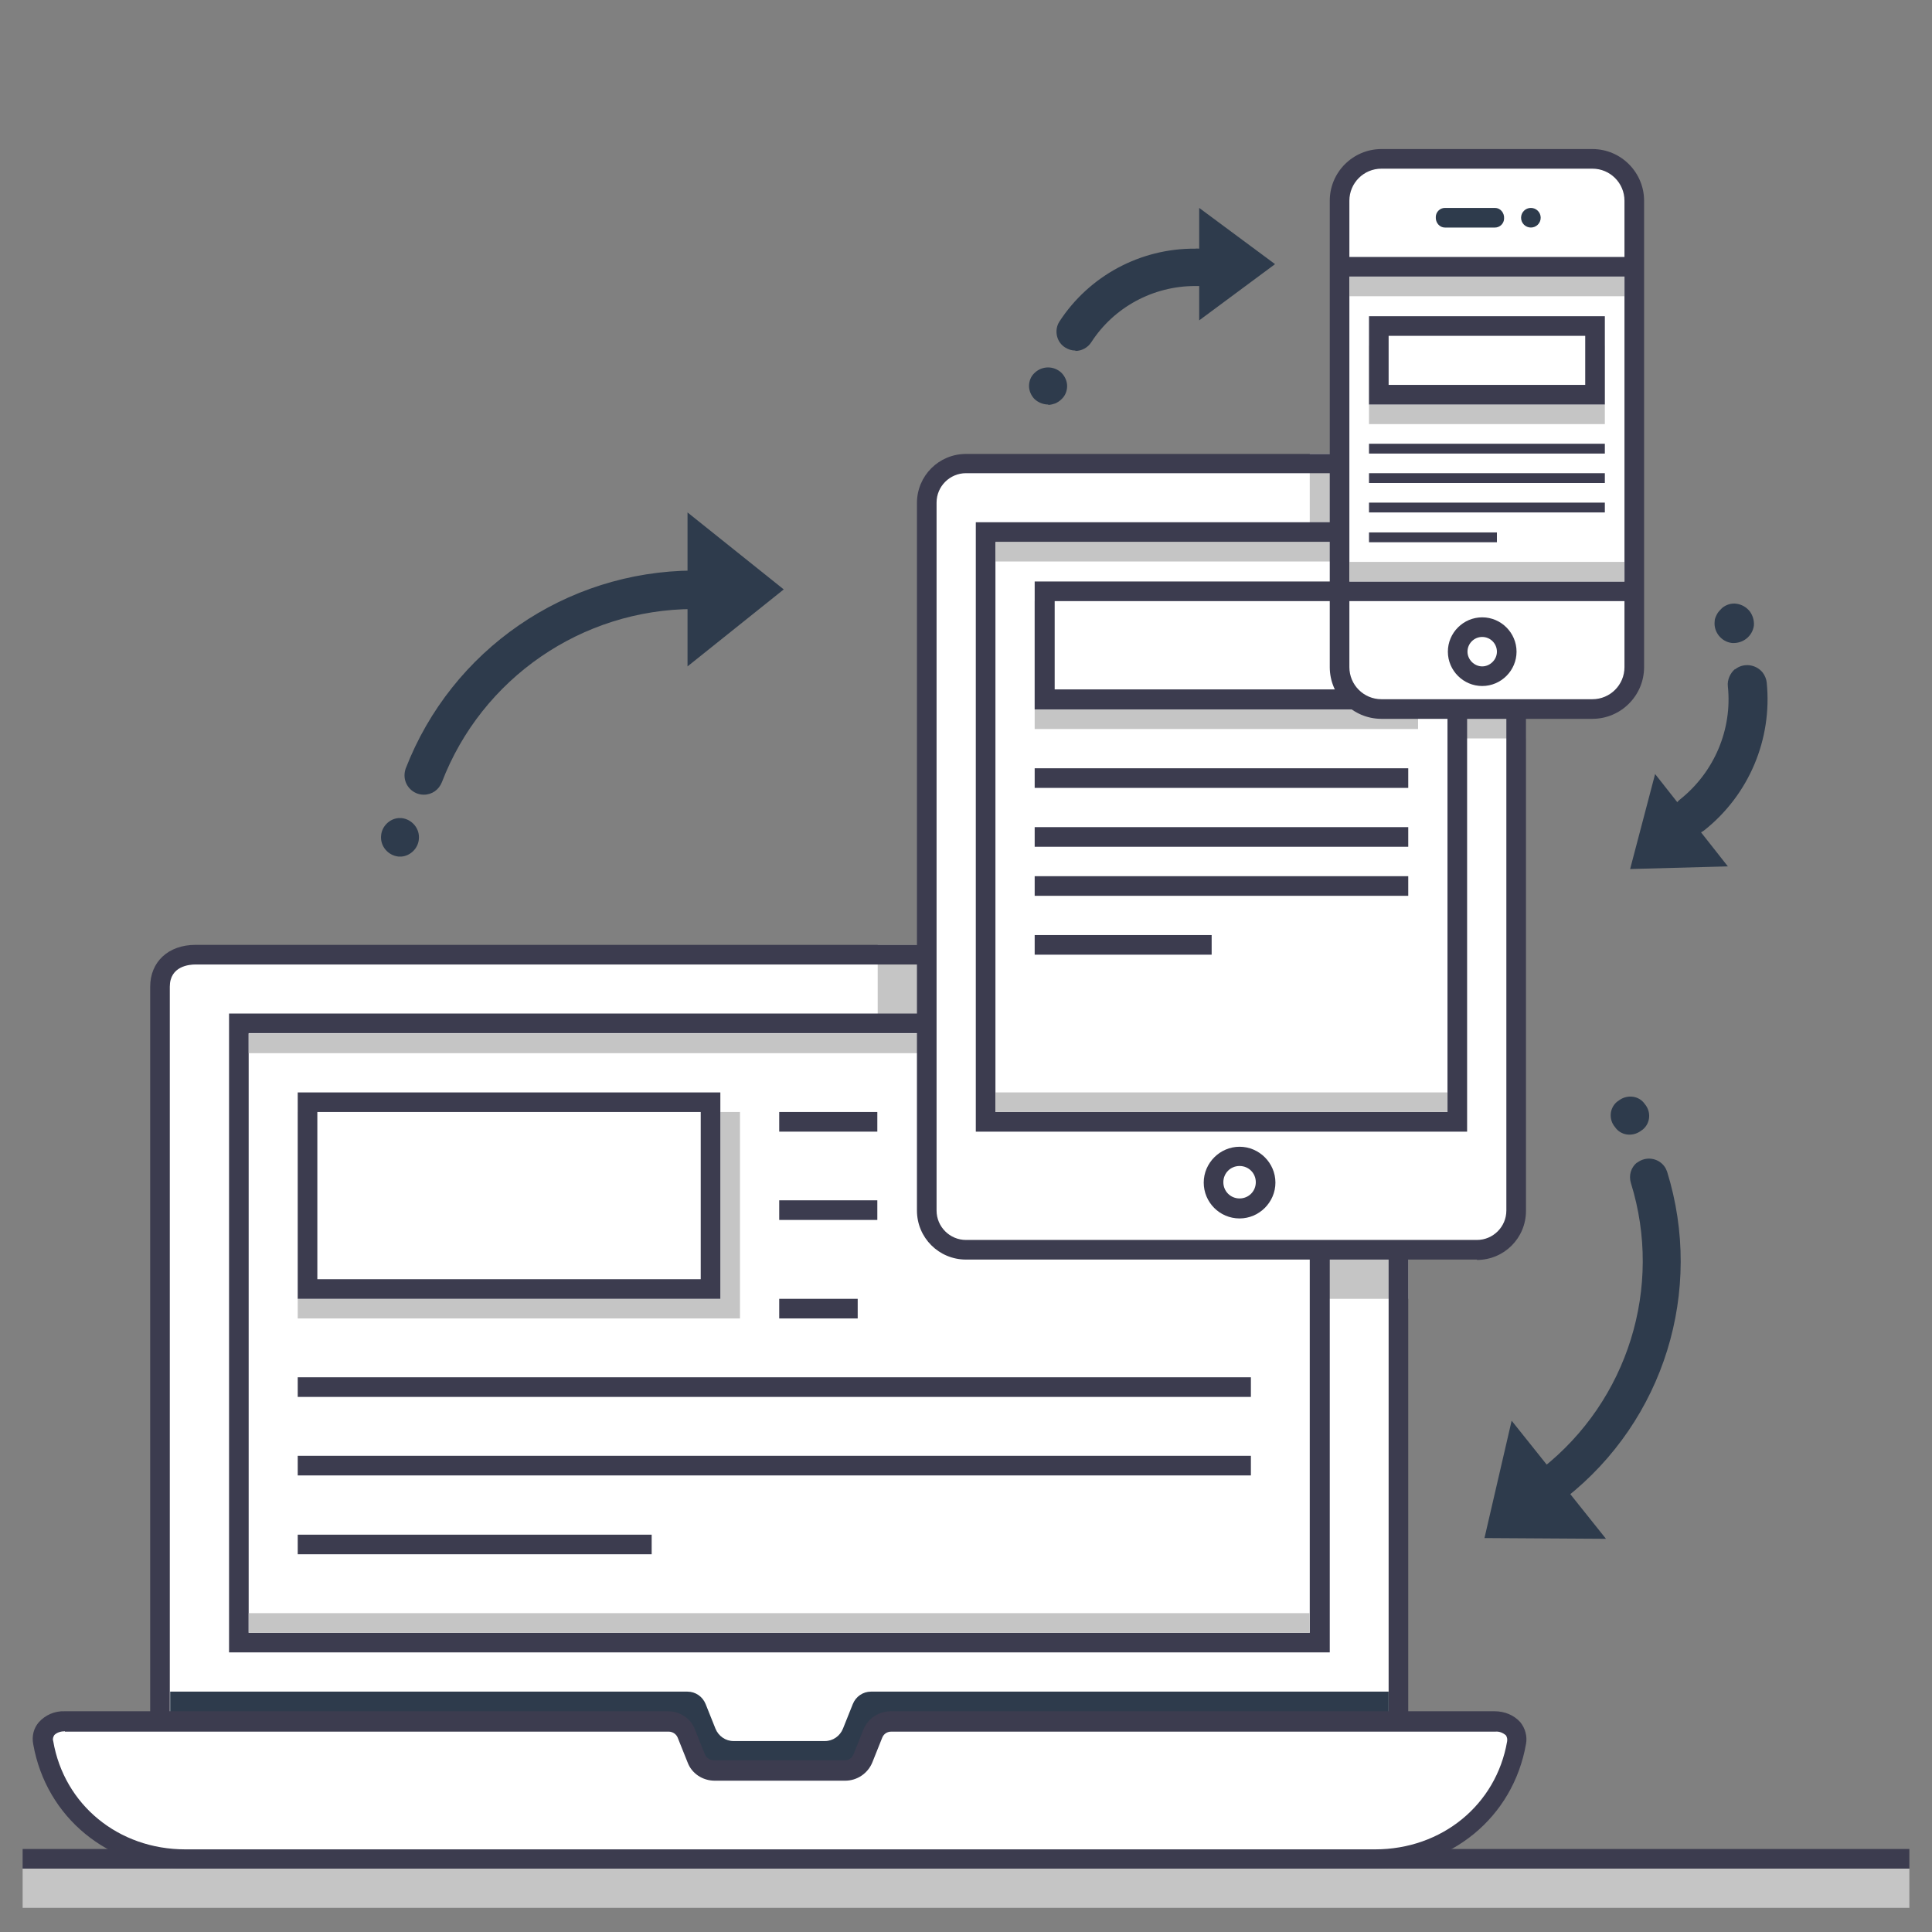
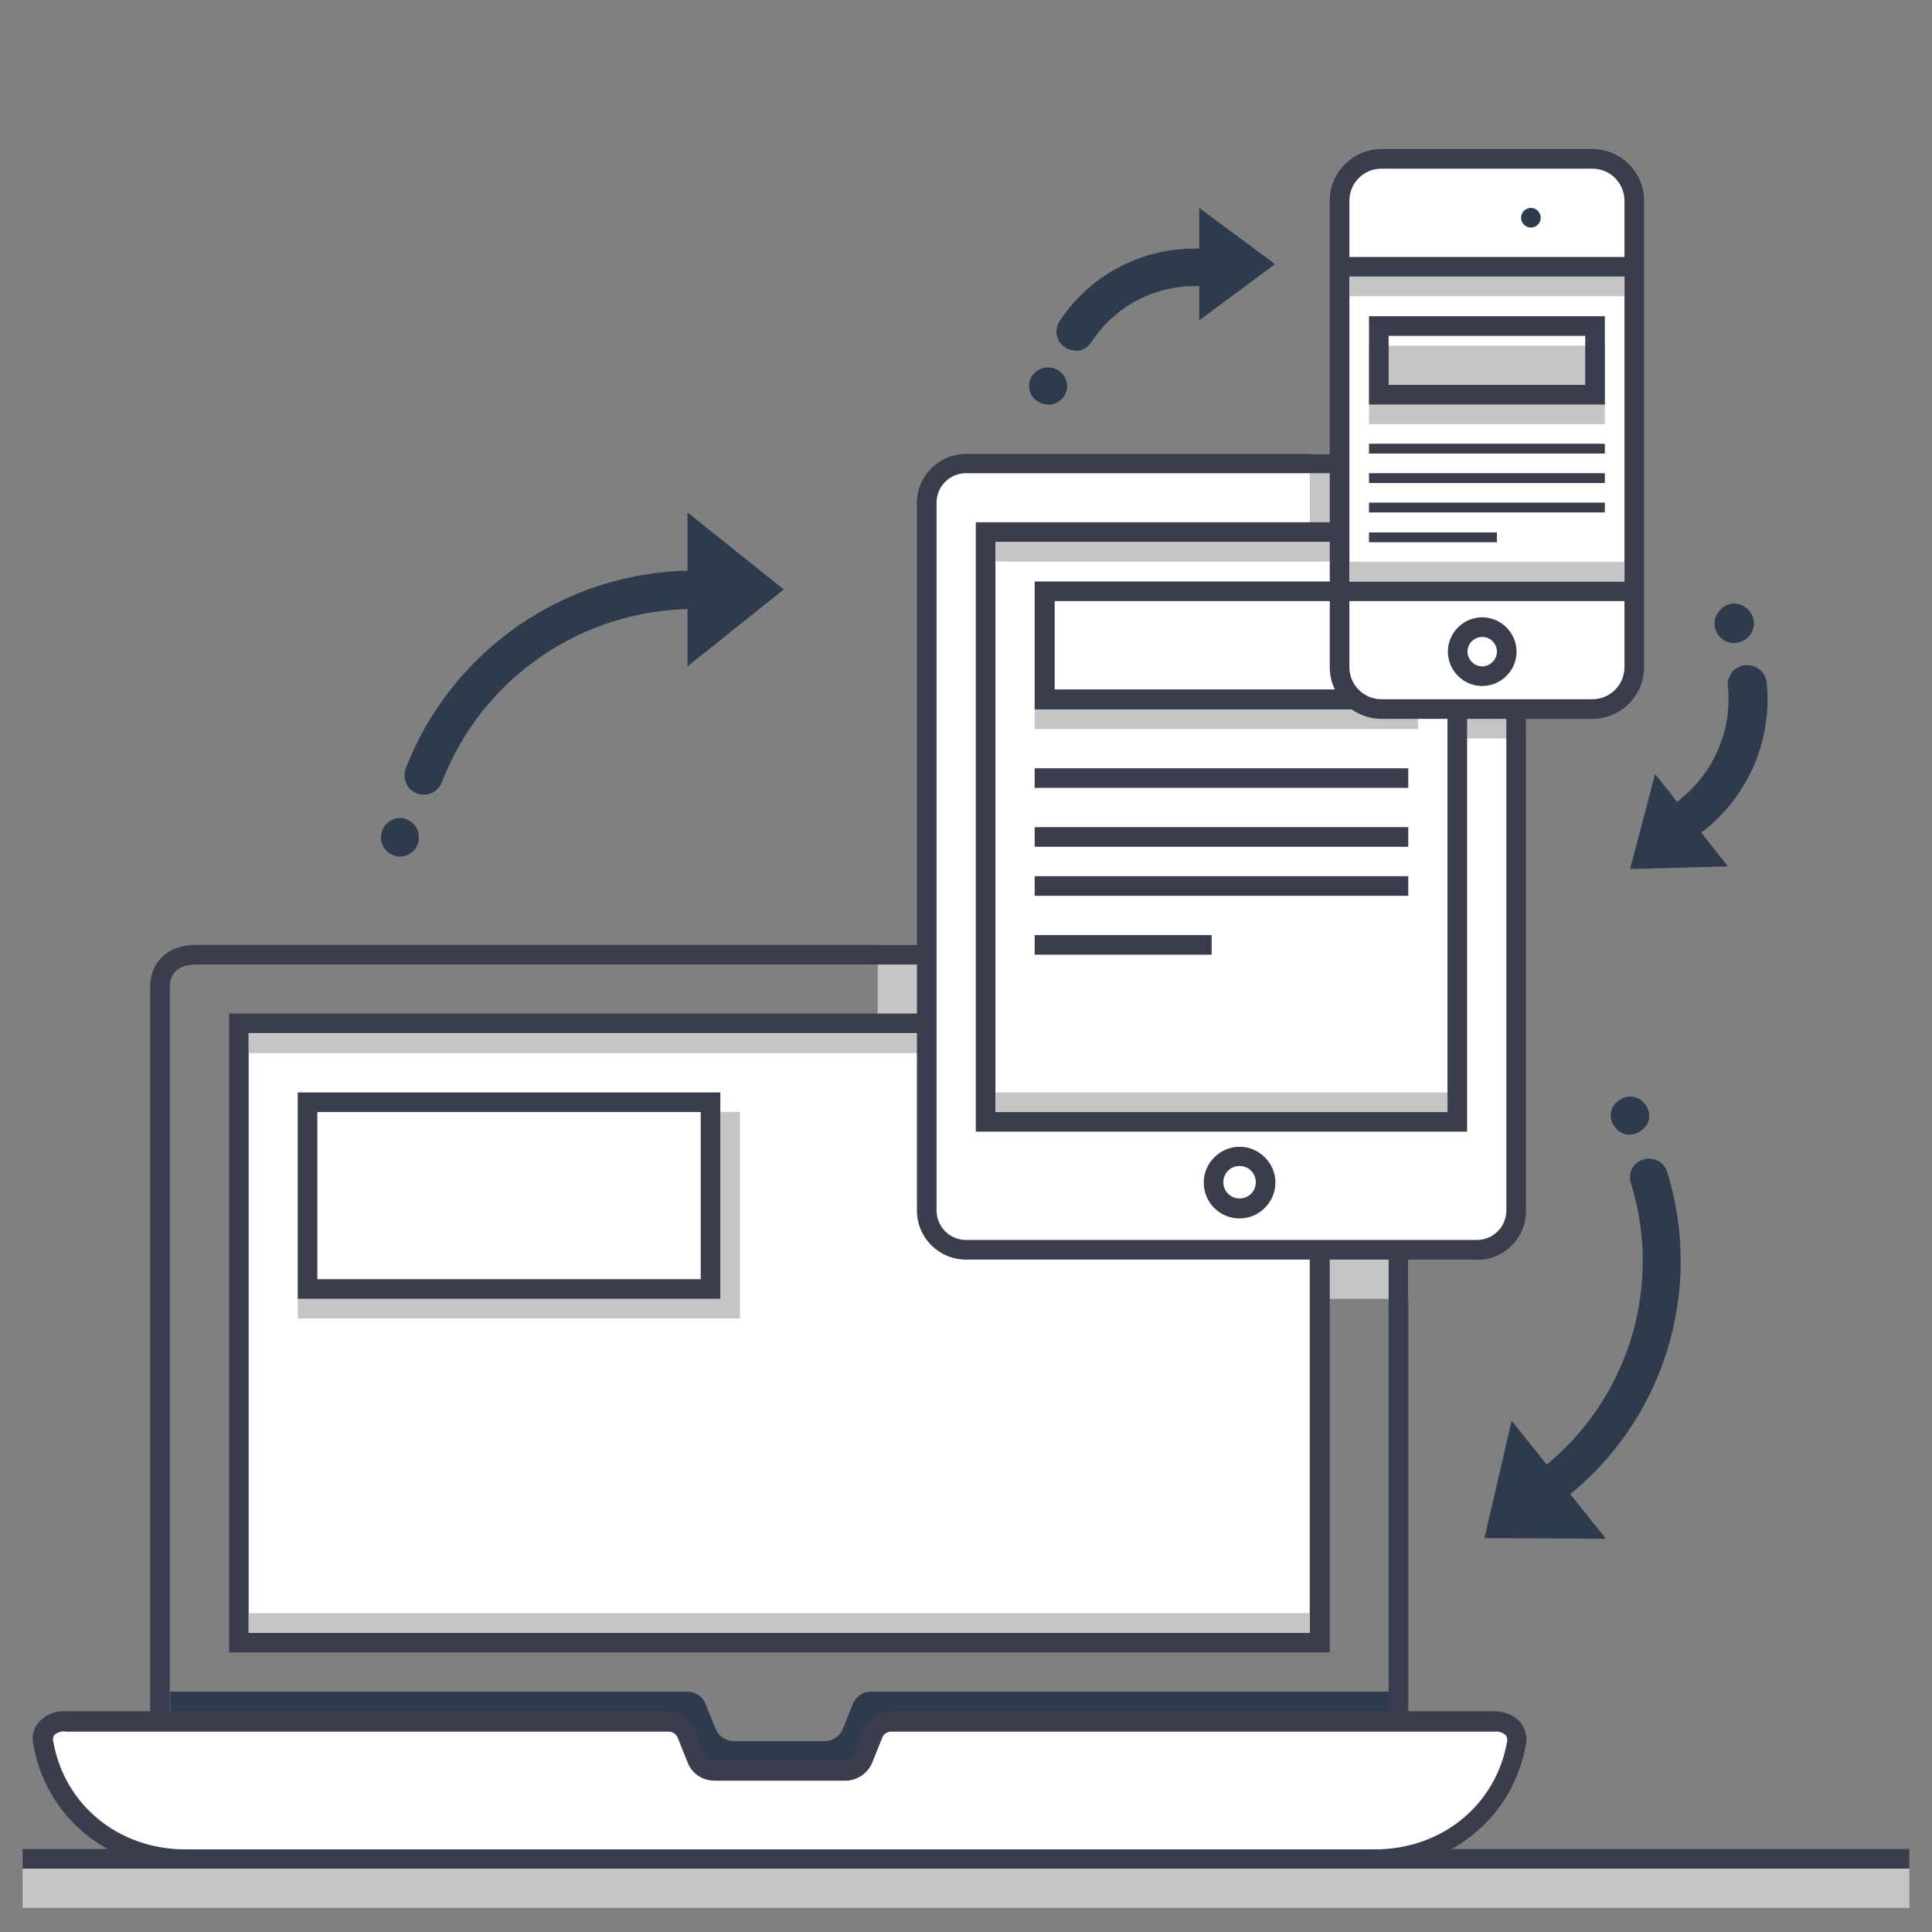
<svg xmlns="http://www.w3.org/2000/svg" id="Layer_1" version="1.1" viewBox="0 0 512 512">
  <rect x="0" y="0" width="512" height="512" fill="#808080" stroke="none" />
  <defs>
    <style>
      .st0 {
        fill: #fff;
      }

      .st1 {
        fill: #c5c5c5;
      }

      .st2 {
        fill: #2e3b4c;
      }

      .st3 {
        fill: #3c3c4f;
      }
    </style>
  </defs>
  <path class="st1" d="M6,495.2h500v10.4H6v-10.4Z" />
  <path class="st3" d="M6,490h500v5.2H6v-5.2Z" />
-   <path class="st0" d="M370.6,261.5v212.9H42.5v-212.9c0-5.4,4-8.5,9.4-8.5h309.7c5.4,0,9.1,3.1,9.1,8.5h-.1Z" />
  <path class="st1" d="M373.2,250.4h-140.6v83.4c0,5.7,4.7,10.4,10.4,10.4h130.2v-93.8h0Z" />
  <path class="st3" d="M373.2,474.4H39.8v-212.9c0-6.6,4.8-11.1,12-11.1h309.7c7,0,11.7,4.4,11.7,11.1v212.9h0ZM45.1,474.4h322.9v-212.9c0-5.1-4-5.9-6.5-5.9H51.8c-1.6,0-6.8.4-6.8,5.9v212.9h.1Z" />
  <path class="st2" d="M368,448.3v28.7H45.1v-28.7h137.1c2.1,0,4,1.3,4.8,3.3l2.6,6.5c.8,2,2.7,3.3,4.8,3.3h24.2c2.1,0,4-1.3,4.8-3.3l2.6-6.5c.8-2,2.7-3.3,4.8-3.3h137.2,0Z" />
-   <path class="st0" d="M63.3,271.2h286.5v164.1H63.3v-164.1Z" />
+   <path class="st0" d="M63.3,271.2h286.5v164.1H63.3v-164.1" />
  <path class="st3" d="M352.4,437.9H60.7v-169.3h291.7v169.3h0ZM65.9,432.7h281.2v-158.9H65.9v158.9Z" />
  <path class="st1" d="M65.9,273.9h281.2v5.2H65.9v-5.2ZM65.9,427.5h281.2v5.2H65.9v-5.2ZM78.9,294.7h117.2v54.7h-117.2s0-54.7,0-54.7Z" />
  <path class="st0" d="M78.9,289.5h112v54.7h-112s0-54.7,0-54.7Z" />
  <path class="st3" d="M78.9,289.5v54.7h112v-54.7s-112,0-112,0ZM185.7,339h-101.6v-44.3h101.6v44.3Z" />
-   <path class="st3" d="M206.5,294.7h26v5.2h-26v-5.2ZM206.5,318.1h26v5.2h-26v-5.2ZM206.5,344.2h20.8v5.2h-20.8v-5.2ZM78.9,365h252.6v5.2H78.9v-5.2ZM78.9,385.8h252.6v5.2H78.9v-5.2ZM78.9,406.7h93.8v5.2h-93.8s0-5.2,0-5.2Z" />
  <path class="st0" d="M396.2,456.1h-160.1c-2.1,0-4,1.3-4.8,3.3l-2.6,6.5c-.8,2-2.7,3.3-4.8,3.3h-34.6c-2.1,0-4-1.3-4.8-3.3l-2.6-6.5c-.8-2-2.7-3.3-4.8-3.3H17.2c-3.5,0-6.3,2.1-5.7,5.6,3.1,18.1,18.8,30.8,37.6,30.8h315.3c18.8,0,34.5-12.7,37.6-30.8.6-3.5-2.2-5.6-5.7-5.6h-.1,0Z" />
  <path class="st3" d="M364.3,495.2H49c-20.3,0-36.8-13.6-40.2-33-.4-2.1.1-4.2,1.5-5.8,1.7-1.9,4.2-3,6.8-2.9h159.9c3.2,0,6.1,1.9,7.2,4.9l2.6,6.5c.4,1,1.4,1.6,2.4,1.6h34.6c1.1,0,2-.6,2.4-1.6l2.6-6.5c1.2-3,4.1-4.9,7.2-4.9h160.1c2.6,0,5.1,1,6.8,2.9,1.3,1.6,1.9,3.8,1.5,5.8-3.4,19.4-19.9,33-40.2,33h.1ZM17.2,458.8c-1,0-2.1.3-2.8,1-.3.5-.5,1-.3,1.6,2.9,16.9,17.3,28.7,35,28.7h315.3c17.7,0,32.1-11.8,35-28.6.1-.6,0-1.1-.3-1.6-.8-.7-1.8-1.1-2.8-1h-160.1c-1.1,0-2,.6-2.4,1.6l-2.6,6.5c-1.2,3-4.1,4.9-7.2,4.9h-34.6c-3.2,0-6.1-1.9-7.2-4.9l-2.6-6.5c-.4-1-1.4-1.6-2.4-1.6H17.2v-.1Z" />
  <path class="st0" d="M391.4,122.8h-135.4c-5.7,0-10.4,4.7-10.4,10.4v187.6c0,5.7,4.7,10.4,10.4,10.4h135.4c5.7,0,10.4-4.7,10.4-10.4v-187.5c0-5.7-4.7-10.4-10.4-10.4v-.1h0Z" />
  <path class="st1" d="M347.1,120.2v64.4c0,6.1,5,11.1,11.1,11.1h46.1v-75.5h-57.3.1,0Z" />
  <path class="st3" d="M391.4,333.8h-135.4c-7.2,0-13-5.8-13-13v-187.5c0-7.2,5.8-13,13-13h135.4c7.2,0,13,5.8,13,13v187.6c0,7.2-5.8,13-13,13v-.1ZM256,125.4c-4.3,0-7.8,3.5-7.8,7.8v187.6c0,4.3,3.5,7.8,7.8,7.8h135.4c4.3,0,7.8-3.5,7.8-7.8v-187.6c0-4.3-3.5-7.8-7.8-7.8h-135.4Z" />
  <path class="st0" d="M386.2,297.3h-125v-156.3h125v156.3Z" />
  <path class="st3" d="M388.8,299.9h-130.2v-161.5h130.2v161.5ZM263.8,294.7h119.8v-151h-119.8v151Z" />
  <circle class="st0" cx="328.5" cy="313.3" r="6.9" />
  <path class="st3" d="M328.5,322.9c-5.3,0-9.5-4.3-9.5-9.5s4.3-9.5,9.5-9.5,9.5,4.3,9.5,9.5-4.3,9.5-9.5,9.5ZM328.5,309c-2.4,0-4.3,1.9-4.3,4.3s1.9,4.3,4.3,4.3,4.3-1.9,4.3-4.3h0c0-2.4-1.9-4.3-4.3-4.3Z" />
  <path class="st1" d="M263.8,143.6h119.8v5.2h-119.8v-5.2ZM263.8,289.5h119.8v5.2h-119.8v-5.2ZM274.2,159.3h101.6v33.9h-101.6v-33.9h0Z" />
  <path class="st0" d="M274.2,154.1h101.6v33.9h-101.6v-33.9Z" />
  <path class="st3" d="M274.2,154.1v33.9h101.6v-33.9h-101.6ZM370.6,182.7h-91.1v-23.4h91.1v23.4h0Z" />
  <path class="st3" d="M274.2,203.6h99v5.2h-99v-5.2ZM274.2,219.2h99v5.2h-99v-5.2ZM274.2,232.2h99v5.2h-99v-5.2ZM274.2,247.8h46.9v5.2h-46.9v-5.2Z" />
  <path class="st0" d="M433.1,176.8c0,6.1-5,11.1-11.1,11.1h-55.9c-6.1,0-11.1-5-11.1-11.1V53.2c0-6.1,5-11.1,11.1-11.1h55.9c6.1,0,11.1,5,11.1,11.1h0v123.6h0Z" />
  <path class="st3" d="M422,190.5h-55.9c-7.6,0-13.7-6.2-13.7-13.7V53.2c0-7.6,6.2-13.7,13.7-13.7h55.9c7.6,0,13.7,6.2,13.7,13.7v123.6c0,7.6-6.2,13.7-13.7,13.7h0ZM366.1,44.7c-4.7,0-8.5,3.8-8.5,8.5v123.6c0,4.7,3.8,8.5,8.5,8.5h55.9c4.7,0,8.5-3.8,8.5-8.5V53.2c0-4.7-3.8-8.5-8.5-8.5h-55.9Z" />
-   <path class="st2" d="M396.2,60.3h-13.3c-1.4,0-2.5-1.3-2.4-2.8,0-1.3,1.1-2.4,2.4-2.4h13.3c1.4,0,2.5,1.3,2.4,2.8,0,1.3-1.1,2.4-2.4,2.4Z" />
  <circle class="st2" cx="405.7" cy="57.7" r="2.6" />
  <circle class="st0" cx="392.8" cy="172.7" r="6.5" />
  <path class="st3" d="M392.8,181.8c-5,0-9.1-4.1-9.1-9.1s4.1-9.1,9.1-9.1,9.1,4.1,9.1,9.1h0c0,5-4.1,9.1-9.1,9.1ZM392.8,168.8c-2.2,0-3.9,1.8-3.9,3.9s1.8,3.9,3.9,3.9,3.9-1.8,3.9-3.9-1.7-3.9-3.9-3.9h0Z" />
  <path class="st3" d="M355,68.1h78.1v5.2h-78.1v-5.2ZM355,154.1h78.1v5.2h-78.1v-5.2Z" />
  <path class="st1" d="M357.6,148.9h72.9v5.2h-72.9v-5.2ZM357.6,73.3h72.9v5.2h-72.9v-5.2ZM362.8,91.6h62.5v20.8h-62.5s0-20.8,0-20.8Z" />
  <path class="st3" d="M362.8,117.6h62.5v2.6h-62.5v-2.6ZM362.8,125.4h62.5v2.6h-62.5v-2.6ZM362.8,133.2h62.5v2.6h-62.5v-2.6ZM362.8,141.1h33.9v2.6h-33.9v-2.6Z" />
-   <path class="st0" d="M362.8,83.8h62.5v23.4h-62.5v-23.4Z" />
  <path class="st3" d="M362.8,83.8v23.4h62.5v-23.4h-62.5ZM420.1,102h-52.1v-13h52.1v13h0Z" />
  <path class="st2" d="M112.3,210.6c-2.8,0-5.1-2.3-5.1-5.1,0-.6.1-1.2.3-1.8,12.2-31.5,42.4-52.3,76.2-52.5,2.8.1,5,2.5,4.9,5.3-.1,2.6-2.2,4.8-4.9,4.9-29.5.1-56,18.3-66.6,45.9-.8,2-2.6,3.3-4.8,3.3h0ZM106.4,227h-.8c-2.8-.3-4.9-2.8-4.6-5.6.2-2.4,2.2-4.4,4.6-4.6h.8c2.8.3,4.9,2.8,4.6,5.6-.2,2.4-2.2,4.4-4.6,4.6Z" />
  <path class="st2" d="M182.2,176.7v-40.9l25.5,20.4-25.5,20.4v.1h0ZM285,92.9c-1,0-1.9-.3-2.7-.8-2.3-1.4-3-4.5-1.6-6.8h0c7.9-12.2,21.5-19.5,36-19.4,2.7-.3,5.2,1.6,5.6,4.3s-1.6,5.2-4.3,5.6h-1.3c-11.1,0-21.5,5.6-27.5,14.9-.9,1.4-2.5,2.3-4.2,2.3h0v-.1ZM277.8,107.2c-1.3,0-2.6-.5-3.6-1.4-.9-.9-1.5-2.2-1.5-3.5s.5-2.6,1.5-3.5c2-1.9,5.1-1.9,7.1,0,.9.9,1.5,2.2,1.5,3.5s-.5,2.6-1.5,3.5c-.5.5-1,.8-1.6,1.1-.6.2-1.3.4-1.9.4h0v-.1Z" />
  <path class="st2" d="M317.8,84.9v-29.8l20.1,14.9-20.1,14.9h0ZM433.9,308.1c2.2-1.7,5.4-1.3,7.1.9.4.5.6,1,.8,1.5,9.8,31.6-.8,65.9-26.8,86.4-2.2,1.7-5.3,1.3-7.1-.8-1.7-2.2-1.3-5.3.8-7,22.7-17.9,32.1-48,23.5-75.6-.6-2,0-4.1,1.6-5.4h.1ZM428.5,292l.7-.5c2.2-1.5,5.2-1.1,6.7,1.1,1.7,2,1.5,5-.5,6.7h0l-.7.5c-2.2,1.5-5.2,1.1-6.7-1.1-1.7-2-1.5-5,.5-6.7h0Z" />
  <path class="st2" d="M400.6,376.5l25,31.3-32.2-.2,7.2-31.1h0ZM459.8,177.4c2.2-1.8,5.5-1.4,7.3.8.6.8,1,1.7,1.1,2.7,1.5,15-4.7,29.7-16.5,39.1-2.3,1.8-5.5,1.4-7.3-.9-1.8-2.3-1.4-5.5.9-7.3,9-7.2,13.8-18.5,12.6-29.9-.2-1.7.6-3.5,1.9-4.6v.1h0ZM456.4,161.1c1.1-.9,2.5-1.3,3.8-1.1,1.4.2,2.6.9,3.5,2,.8,1.1,1.2,2.4,1.1,3.8-.4,2.8-2.9,4.8-5.8,4.6-2.8-.3-4.9-2.9-4.6-5.7h0c0-.7.3-1.3.6-1.9.3-.6.8-1.1,1.3-1.6l.1-.1Z" />
  <path class="st2" d="M438.6,205.1l19.3,24.5-25.9.7,6.6-25.1v-.1h0Z" />
</svg>